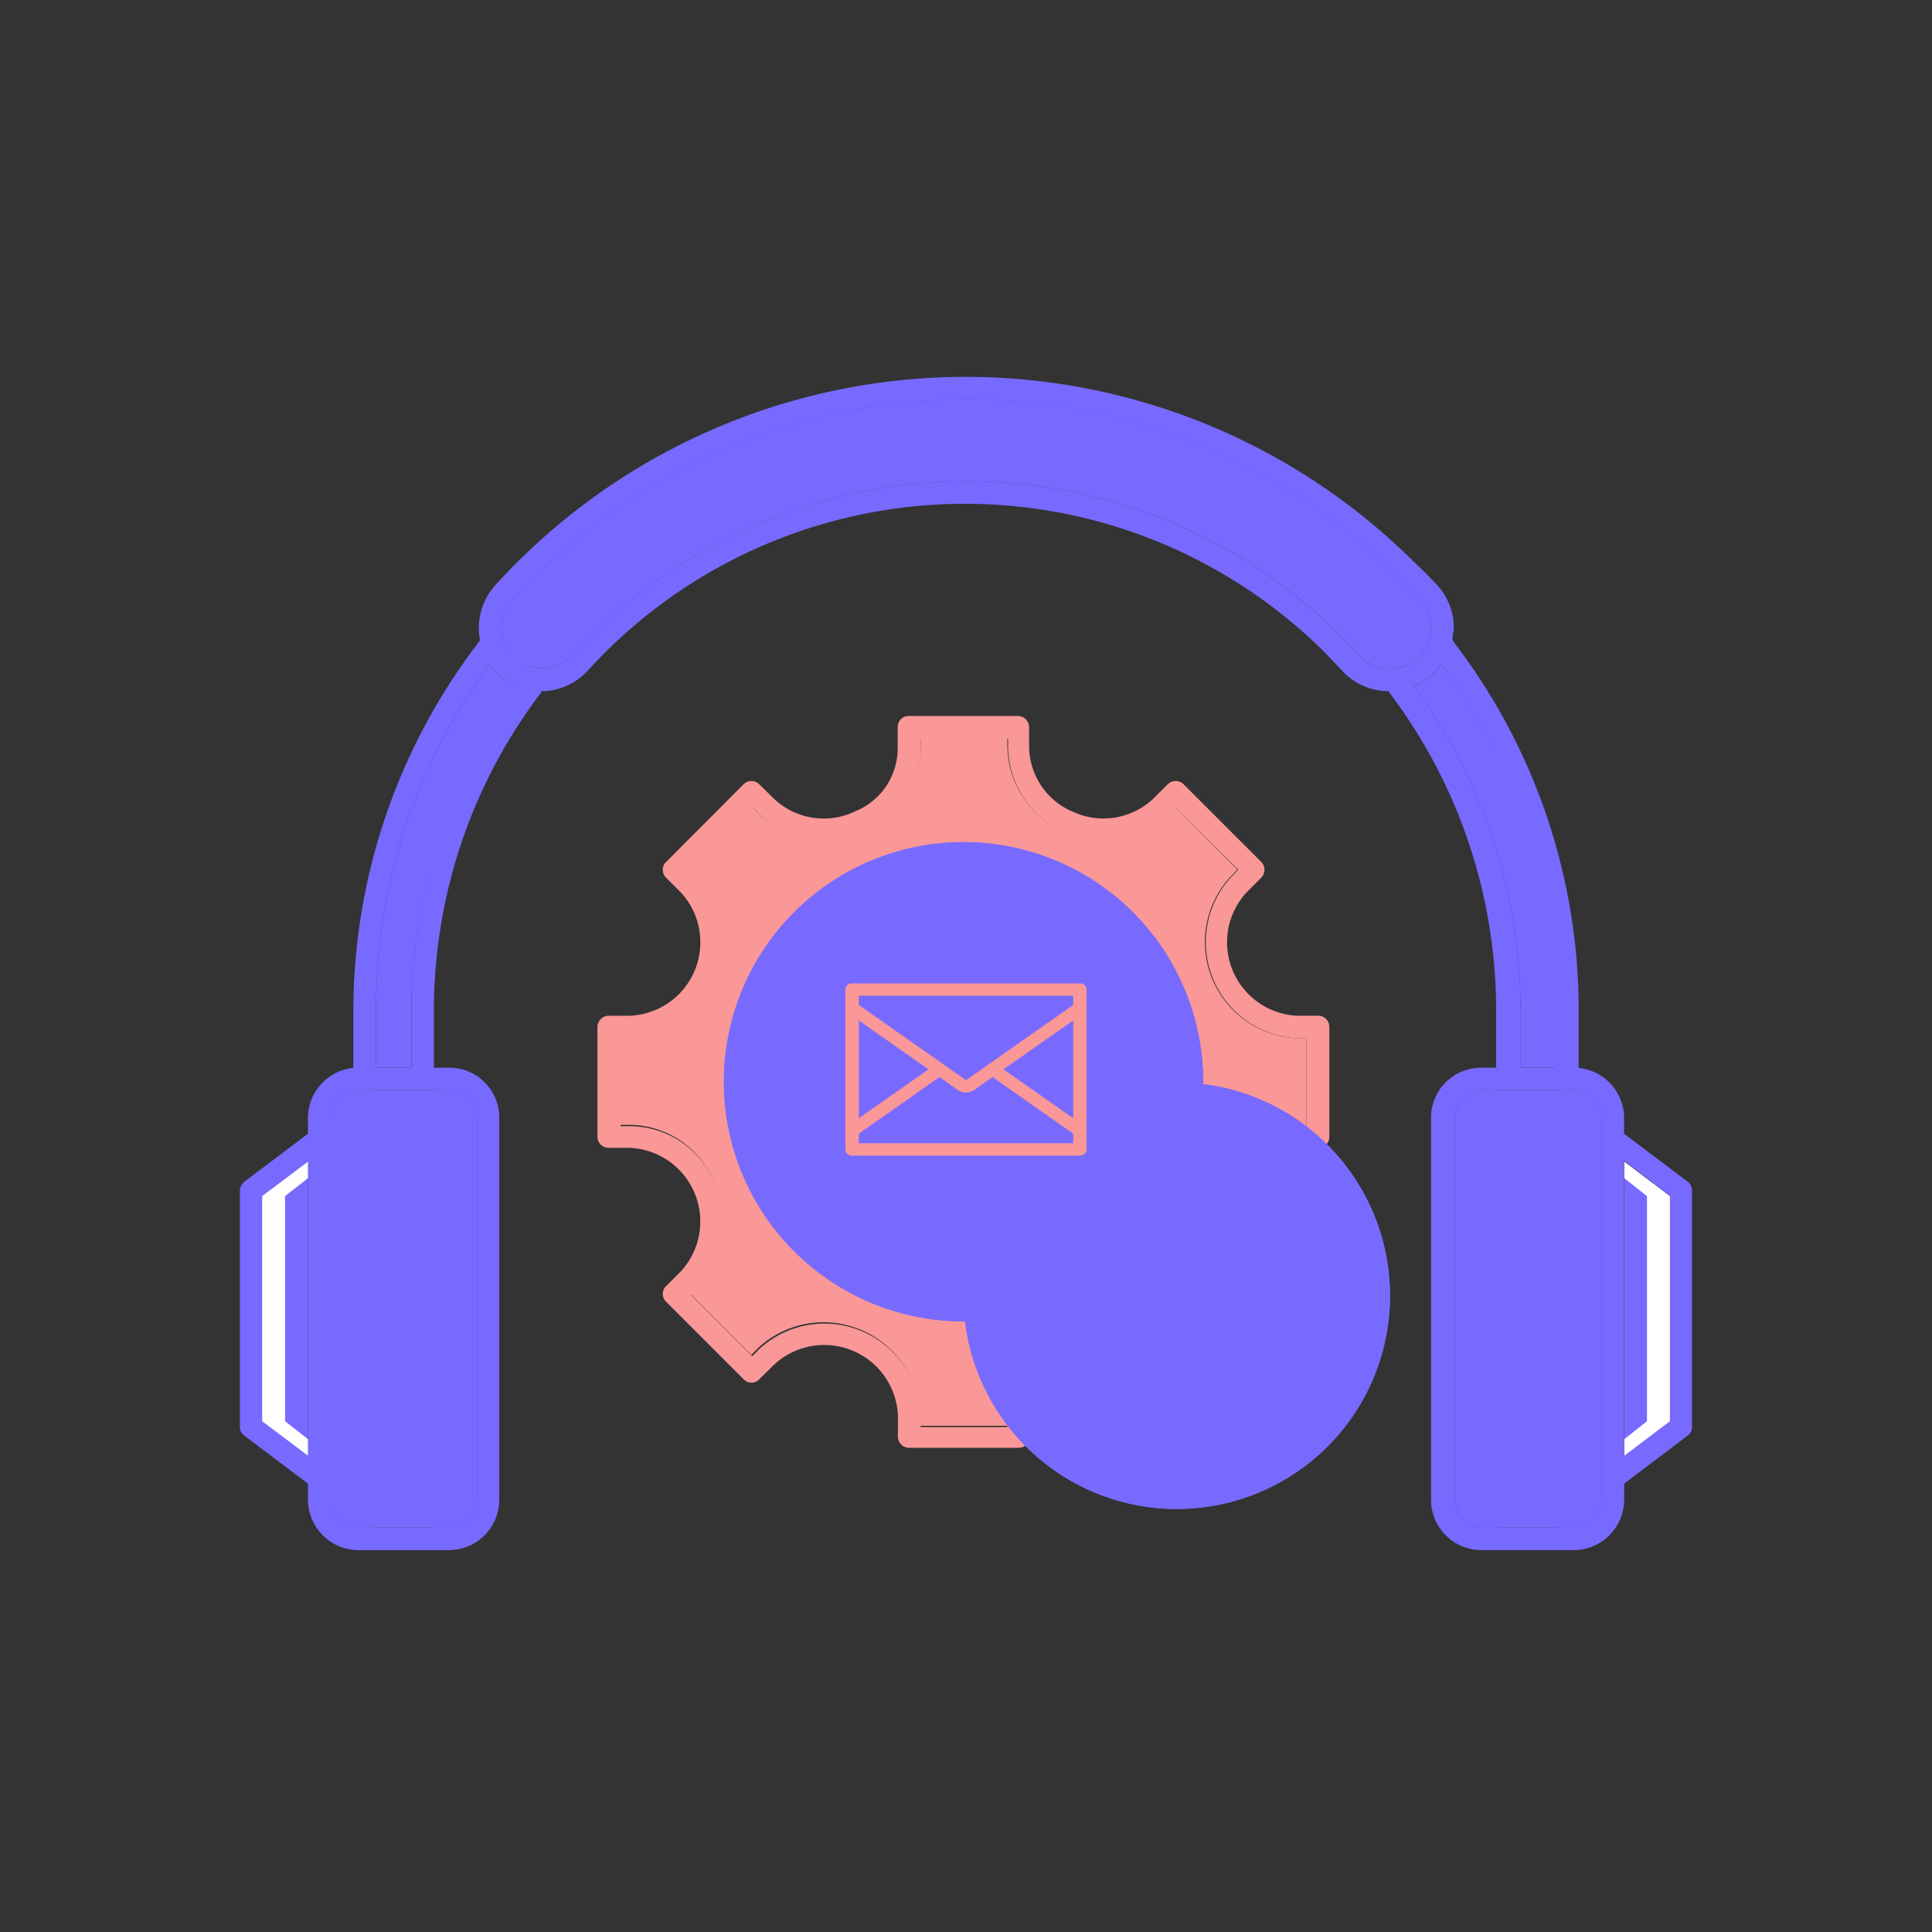
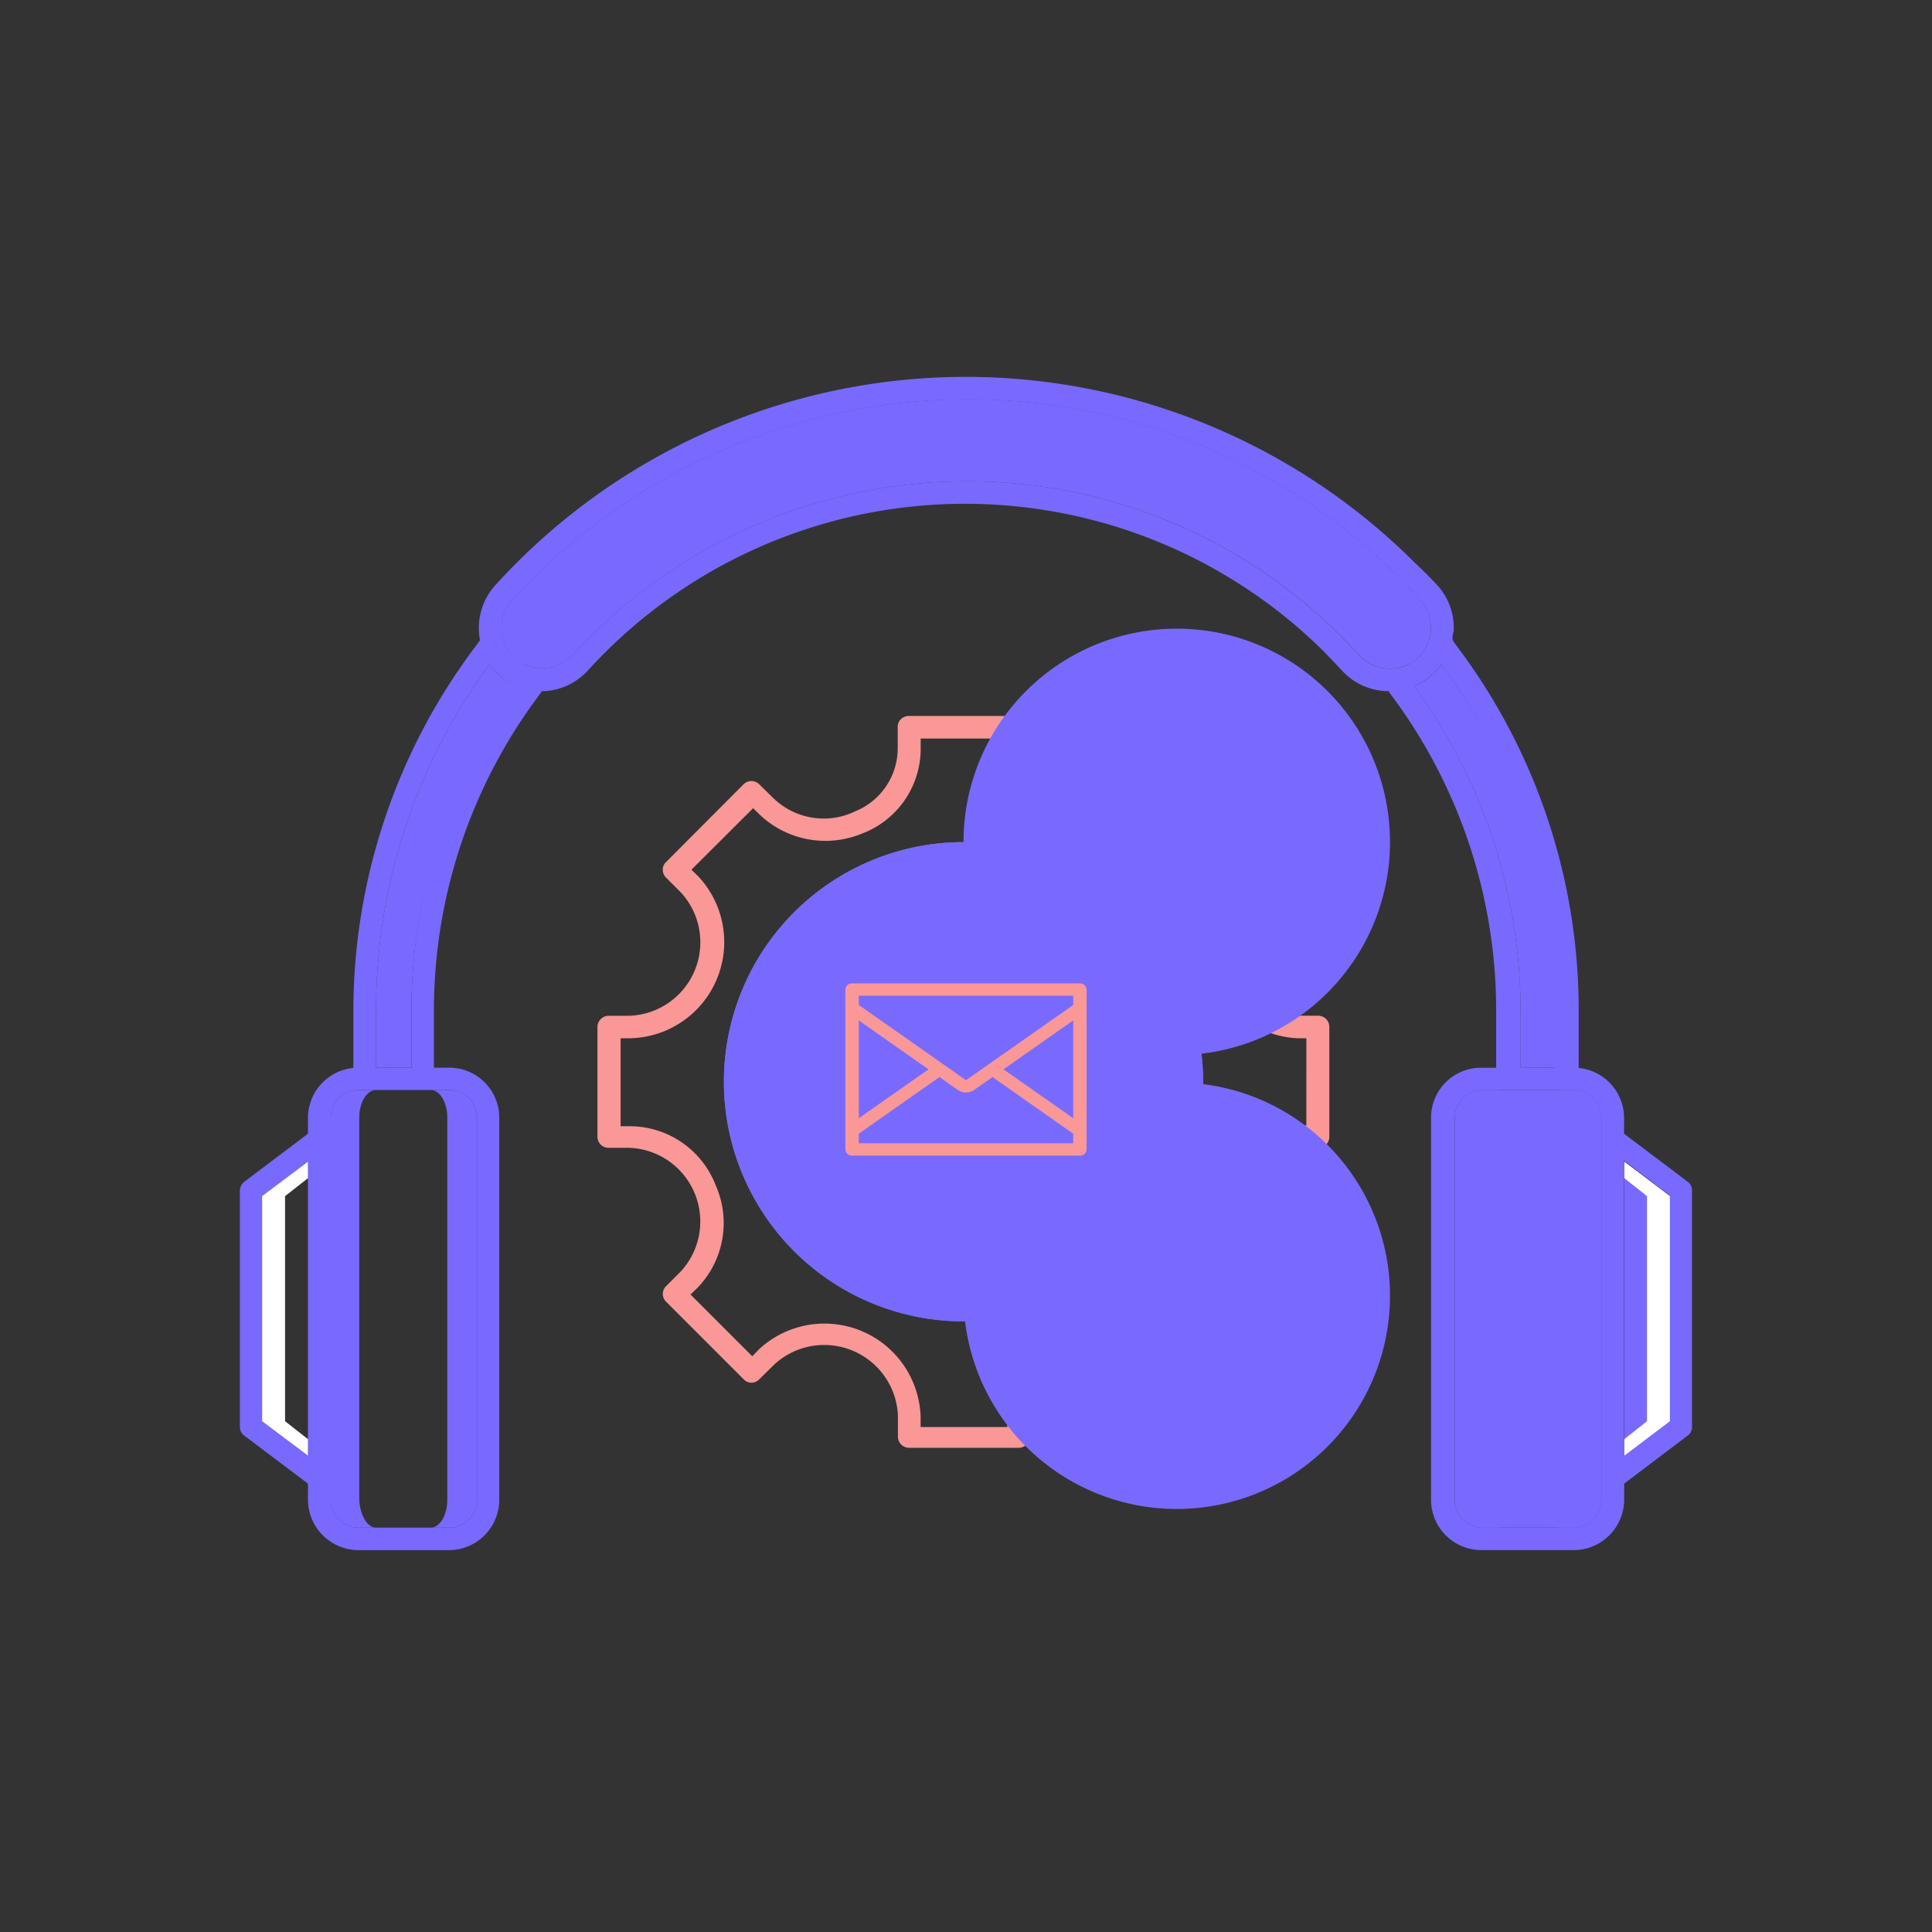
<svg xmlns="http://www.w3.org/2000/svg" width="112" height="112" viewBox="0 0 112 112">
  <rect x="0" y="0" width="112" height="112" fill="#333333" stroke="none" />
  <defs>
    <style>.a{fill:none;}.b{fill:#786aff;}.c{fill:#fff;}.d,.e{fill:#fa9797;}.e{opacity:0;}</style>
  </defs>
  <g transform="translate(-254 -1974)">
-     <rect class="a" width="112" height="112" rx="10" transform="translate(254 1974)" />
    <g transform="translate(267.907 1989.701)">
      <path class="b" d="M83.925,52.8l-3.683-2.776v-.934a2.92,2.92,0,0,0-2.631-2.881V42.971a35.057,35.057,0,0,0-7.156-21.337L70.3,21.4a1.484,1.484,0,0,1,.066-.526,3.657,3.657,0,0,0-.934-2.631c-.408-.434-.829-.868-1.315-1.315a36.832,36.832,0,0,0-53.328,1.315,3.7,3.7,0,0,0-.868,3.17l-.171.237A35.175,35.175,0,0,0,6.577,42.971v3.236a2.92,2.92,0,0,0-2.631,2.881v.934L.263,52.8A.684.684,0,0,0,0,53.311V67.018a.618.618,0,0,0,.263.513l3.683,2.776v.934a2.933,2.933,0,0,0,2.92,2.92h5.262a2.92,2.92,0,0,0,2.907-2.92V49.088a2.894,2.894,0,0,0-2.907-2.894h-.881V42.971a30.479,30.479,0,0,1,6.222-18.535v-.066h0a3.67,3.67,0,0,0,2.71-1.21,29.558,29.558,0,0,1,42.713-1.039l.987,1.039a3.631,3.631,0,0,0,2.539,1.2.986.986,0,0,0,.2,0v.066a30.545,30.545,0,0,1,6.209,18.548v3.223h-.868a2.894,2.894,0,0,0-2.907,2.894V71.24a2.92,2.92,0,0,0,2.907,2.92h5.262a2.933,2.933,0,0,0,3.026-2.92v-.934l3.67-2.776a.592.592,0,0,0,.263-.513V53.311a.645.645,0,0,0-.25-.513ZM3.946,68.688l-2.631-2V53.639l2.631-2Zm8.182-21.2a1.618,1.618,0,0,1,1.618,1.6V71.24a1.618,1.618,0,0,1-1.618,1.618H6.867a1.618,1.618,0,0,1-1.6-1.618V49.088a1.618,1.618,0,0,1,1.618-1.6h5.262ZM9.945,42.971v3.223H7.893V42.971A33.82,33.82,0,0,1,14.47,22.805,3.775,3.775,0,0,0,15,23.41a3.946,3.946,0,0,0,1.079.671A31.781,31.781,0,0,0,9.945,42.971Zm56.6-19.916a2.3,2.3,0,0,1-1.644-.763c-.342-.368-.684-.737-1.039-1.079A30.584,30.584,0,0,0,42.094,12.2a30.952,30.952,0,0,0-22.81,10.089,2.46,2.46,0,0,1-3.354.158,2.381,2.381,0,0,1-.145-3.341A35.714,35.714,0,0,1,42.094,7.454,35.28,35.28,0,0,1,67.219,17.794a14.638,14.638,0,0,1,1.21,1.315,2.368,2.368,0,0,1-.171,3.354A2.276,2.276,0,0,1,66.548,23.055Zm1.513,1.013a3.433,3.433,0,0,0,1.066-.658,3.775,3.775,0,0,0,.526-.605A33.754,33.754,0,0,1,76.23,42.971v3.223H74.244V42.971A31.926,31.926,0,0,0,68.061,24.068ZM78.927,71.24a1.618,1.618,0,0,1-1.618,1.618H72.047a1.618,1.618,0,0,1-1.618-1.618V49.088a1.618,1.618,0,0,1,1.618-1.6h5.262a1.618,1.618,0,0,1,1.618,1.6Zm3.946-4.551-2.631,2v-17.1l2.631,2Z" transform="translate(0 0)" />
-       <path class="b" d="M3.637,40.73V57.778l-2.657-2V42.729Z" transform="translate(0.309 10.91)" />
      <path class="b" d="M63.654,42.729V55.779l-2.644,2V40.73Z" transform="translate(19.245 10.91)" />
      <path class="c" d="M63.654,42.729V55.779l-2.644,2v-.96l1.315-1.039V42.729L61.01,41.69v-.96Z" transform="translate(19.245 10.91)" />
      <path class="b" d="M62.038,39.175V61.327a1.618,1.618,0,0,1-1.618,1.618H55.158a1.618,1.618,0,0,1-1.618-1.618V39.175a1.618,1.618,0,0,1,1.618-1.6H60.42a1.618,1.618,0,0,1,1.618,1.6Z" transform="translate(16.889 9.913)" />
      <path class="c" d="M2.309,42.729V55.779l1.329,1.039v.96l-2.657-2V42.729l2.657-2v.96Z" transform="translate(0.309 10.91)" />
-       <path class="b" d="M12.485,39.175V61.327a1.618,1.618,0,0,1-1.618,1.618H5.6A1.618,1.618,0,0,1,4,61.327V39.175a1.618,1.618,0,0,1,1.618-1.6H10.88A1.618,1.618,0,0,1,12.485,39.175Z" transform="translate(1.262 9.913)" />
      <path class="b" d="M11.094,39.175V61.327a1.618,1.618,0,0,1-1.618,1.618H8.41c.526,0,.96-.723.96-1.618V39.175c0-.881-.434-1.6-.96-1.6H9.476a1.618,1.618,0,0,1,1.618,1.6Z" transform="translate(2.653 9.913)" />
      <path class="b" d="M6.631,72.544H5.6A1.618,1.618,0,0,1,4,70.926V48.774a1.618,1.618,0,0,1,1.618-1.6H6.631c-.539,0-.973.723-.973,1.6V70.926C5.7,71.821,6.131,72.544,6.631,72.544ZM67,22.136a2.276,2.276,0,0,1-1.71.605,2.3,2.3,0,0,1-1.644-.763c-.342-.368-.684-.737-1.039-1.079a30.584,30.584,0,0,0-21.771-9.011,30.952,30.952,0,0,0-22.81,10.089,2.46,2.46,0,0,1-3.354.158,2.381,2.381,0,0,1-.145-3.341A35.714,35.714,0,0,1,40.832,7.14,35.28,35.28,0,0,1,65.957,17.48a14.638,14.638,0,0,1,1.21,1.315A2.368,2.368,0,0,1,67,22.136Z" transform="translate(1.262 0.314)" />
      <path class="b" d="M64.923,21.794a2.342,2.342,0,0,0-.592-1.789c-.368-.434-.776-.842-1.171-1.315a34.53,34.53,0,0,0-50.566,1.315,2.328,2.328,0,0,0-.592,1.8,2.381,2.381,0,0,1,.145-3.012A35.714,35.714,0,0,1,38.456,7.14,35.28,35.28,0,0,1,63.581,17.48a14.639,14.639,0,0,1,1.21,1.315,2.368,2.368,0,0,1,.132,3Z" transform="translate(3.638 0.314)" />
      <path class="b" d="M64.813,21.505a1.815,1.815,0,0,1-.3.342,1.934,1.934,0,0,1-.487.342c-.316-.368-.645-.723-.973-1.066a33.751,33.751,0,0,0-50.368,1.092,2.407,2.407,0,0,1-.5-.342,2.249,2.249,0,0,1-.289-.329,2.328,2.328,0,0,1,.592-1.8,34.53,34.53,0,0,1,50.566-1.315,12.791,12.791,0,0,1,1.171,1.315,2.342,2.342,0,0,1,.592,1.763Z" transform="translate(3.748 0.603)" />
      <path class="b" d="M14.248,20.086a31.781,31.781,0,0,0-6.2,18.89V42.2H6V38.976A33.82,33.82,0,0,1,12.577,18.81a3.775,3.775,0,0,0,.526.605,3.946,3.946,0,0,0,1.144.671ZM74.4,38.976V42.2H72.351V38.976a31.926,31.926,0,0,0-6.183-18.9,3.433,3.433,0,0,0,1.066-.658,3.776,3.776,0,0,0,.526-.605A33.754,33.754,0,0,1,74.4,38.976Z" transform="translate(1.893 3.995)" />
      <path class="d" d="M57.552,38.467H56.328a4.262,4.262,0,0,1-2.947-7.143l.855-.855a.658.658,0,0,0,0-.921l-4.5-4.5a.658.658,0,0,0-.921,0l-.737.737a4.2,4.2,0,0,1-4.67.895A4.144,4.144,0,0,1,40.78,22.8V21.735a.658.658,0,0,0-.658-.645H33.808a.631.631,0,0,0-.645.645v1.223a3.946,3.946,0,0,1-2.46,3.657l-.2.092a4.2,4.2,0,0,1-4.617-.921l-.75-.737a.645.645,0,0,0-.908,0l-4.486,4.5a.605.605,0,0,0-.2.447.645.645,0,0,0,.2.474l.855.855a4.262,4.262,0,0,1-2.973,7.143h-1.21a.658.658,0,0,0-.658.658v6.354a.645.645,0,0,0,.658.645h1.21A4.275,4.275,0,0,1,20.6,53.279l-.855.855a.631.631,0,0,0,0,.921l4.486,4.486a.618.618,0,0,0,.908,0l.868-.855a4.275,4.275,0,0,1,7.169,2.96v1.21a.645.645,0,0,0,.645.658h6.354a.658.658,0,0,0,.658-.658v-1.21a4.262,4.262,0,0,1,7.143-2.96l.855.855a.631.631,0,0,0,.921,0l4.473-4.486a.658.658,0,0,0,0-.921l-.855-.855a4.275,4.275,0,0,1,2.947-7.156h1.223a.631.631,0,0,0,.645-.645V39.125a.645.645,0,0,0-.631-.658Zm-.7,6.367h-.526A5.577,5.577,0,0,0,52.461,54.2l.395.395-3.565,3.578L48.87,57.8a5.577,5.577,0,0,0-9.353,3.946v.566H34.492V61.75A5.577,5.577,0,0,0,25.126,57.8l-.395.408-3.578-3.578.408-.395A5.406,5.406,0,0,0,22.6,48.267a5.341,5.341,0,0,0-4.933-3.394H17.1v-5.1h.566A5.577,5.577,0,0,0,21.614,30.4L21.206,30l3.578-3.565.276.276a5.538,5.538,0,0,0,6.025,1.2l.2-.079a5.262,5.262,0,0,0,3.21-4.867v-.566h5.064V22.8a5.564,5.564,0,0,0,9.484,3.946l.289-.276L52.908,30l-.395.408a5.577,5.577,0,0,0,3.867,9.366h.474Z" transform="translate(4.971 4.715)" />
-       <path class="d" d="M56.019,39.467A5.577,5.577,0,0,1,52.152,30.1l.395-.408-3.565-3.565-.289.276a5.564,5.564,0,0,1-9.484-3.946V22.05H34.183v.566a5.262,5.262,0,0,1-3.262,4.867l-.2.079a5.538,5.538,0,0,1-6.025-1.2l-.276-.276-3.578,3.565.408.408a5.577,5.577,0,0,1-3.946,9.366H16.74v5.064h.566a5.341,5.341,0,0,1,4.933,3.394A5.406,5.406,0,0,1,21.2,53.857l-.408.395L24.37,57.83l.395-.408a5.577,5.577,0,0,1,9.366,3.946v.566h5.064v-.566a5.577,5.577,0,0,1,9.353-3.946l.421.408L52.6,54.292,52.2,53.9a5.577,5.577,0,0,1,3.867-9.366h.474V39.467ZM36.669,54.384A12.392,12.392,0,1,1,49.06,42.005,12.392,12.392,0,0,1,36.669,54.384Z" transform="translate(5.281 5.017)" />
      <path class="c" d="M34.861,27.8A12.391,12.391,0,1,0,47.253,40.191,12.391,12.391,0,0,0,34.861,27.8Zm0,23.481a11.1,11.1,0,1,1,11.1-11.089,11.1,11.1,0,0,1-11.1,11.089Z" transform="translate(7.088 6.831)" />
      <path class="b" d="M53.56,39.175V61.327a1.618,1.618,0,0,0,1.618,1.618h1.066c-.526,0-.96-.723-.96-1.618V39.175c0-.881.434-1.6.96-1.6H55.178a1.618,1.618,0,0,0-1.618,1.6Z" transform="translate(16.895 9.913)" />
      <path class="b" d="M58,62.945h1.066a1.618,1.618,0,0,0,1.565-1.618V39.175a1.618,1.618,0,0,0-1.618-1.6H58c.539,0,.973.723.973,1.6V61.327C58.947,62.221,58.513,62.945,58,62.945Z" transform="translate(18.296 9.913)" />
-       <path class="b" d="M35.221,26.65a13.891,13.891,0,1,0,13.891,13.9,13.891,13.891,0,0,0-13.891-13.9Zm0,26.309a12.362,12.362,0,1,0,0-.026Z" transform="translate(6.728 6.468)" />
+       <path class="b" d="M35.221,26.65a13.891,13.891,0,1,0,13.891,13.9,13.891,13.891,0,0,0-13.891-13.9Za12.362,12.362,0,1,0,0-.026Z" transform="translate(6.728 6.468)" />
      <path class="b" d="M35.221,26.65a13.891,13.891,0,1,0,13.891,13.9,13.891,13.891,0,0,0-13.891-13.9Zm0,26.309a12.362,12.362,0,1,0,0-.026Z" transform="translate(6.728 6.468)" />
    </g>
    <g transform="translate(303.009 2029.009)">
      <rect class="e" width="14" height="14" transform="translate(-0.009 -0.009)" />
      <path class="d" d="M13.594,2H.388A.373.373,0,0,0,0,2.357v9.269a.373.373,0,0,0,.388.357H13.594a.373.373,0,0,0,.388-.357V2.357A.373.373,0,0,0,13.594,2Zm-.388.713V3.25L6.991,7.612.777,3.25V2.713Zm0,1.434V9.816L9.166,6.982ZM4.816,6.982.777,9.816V4.147ZM.777,11.269v-.556L5.454,7.43l1.065.749a.833.833,0,0,0,.944,0L8.529,7.43l4.677,3.283v.556Z" transform="translate(0)" />
    </g>
  </g>
</svg>